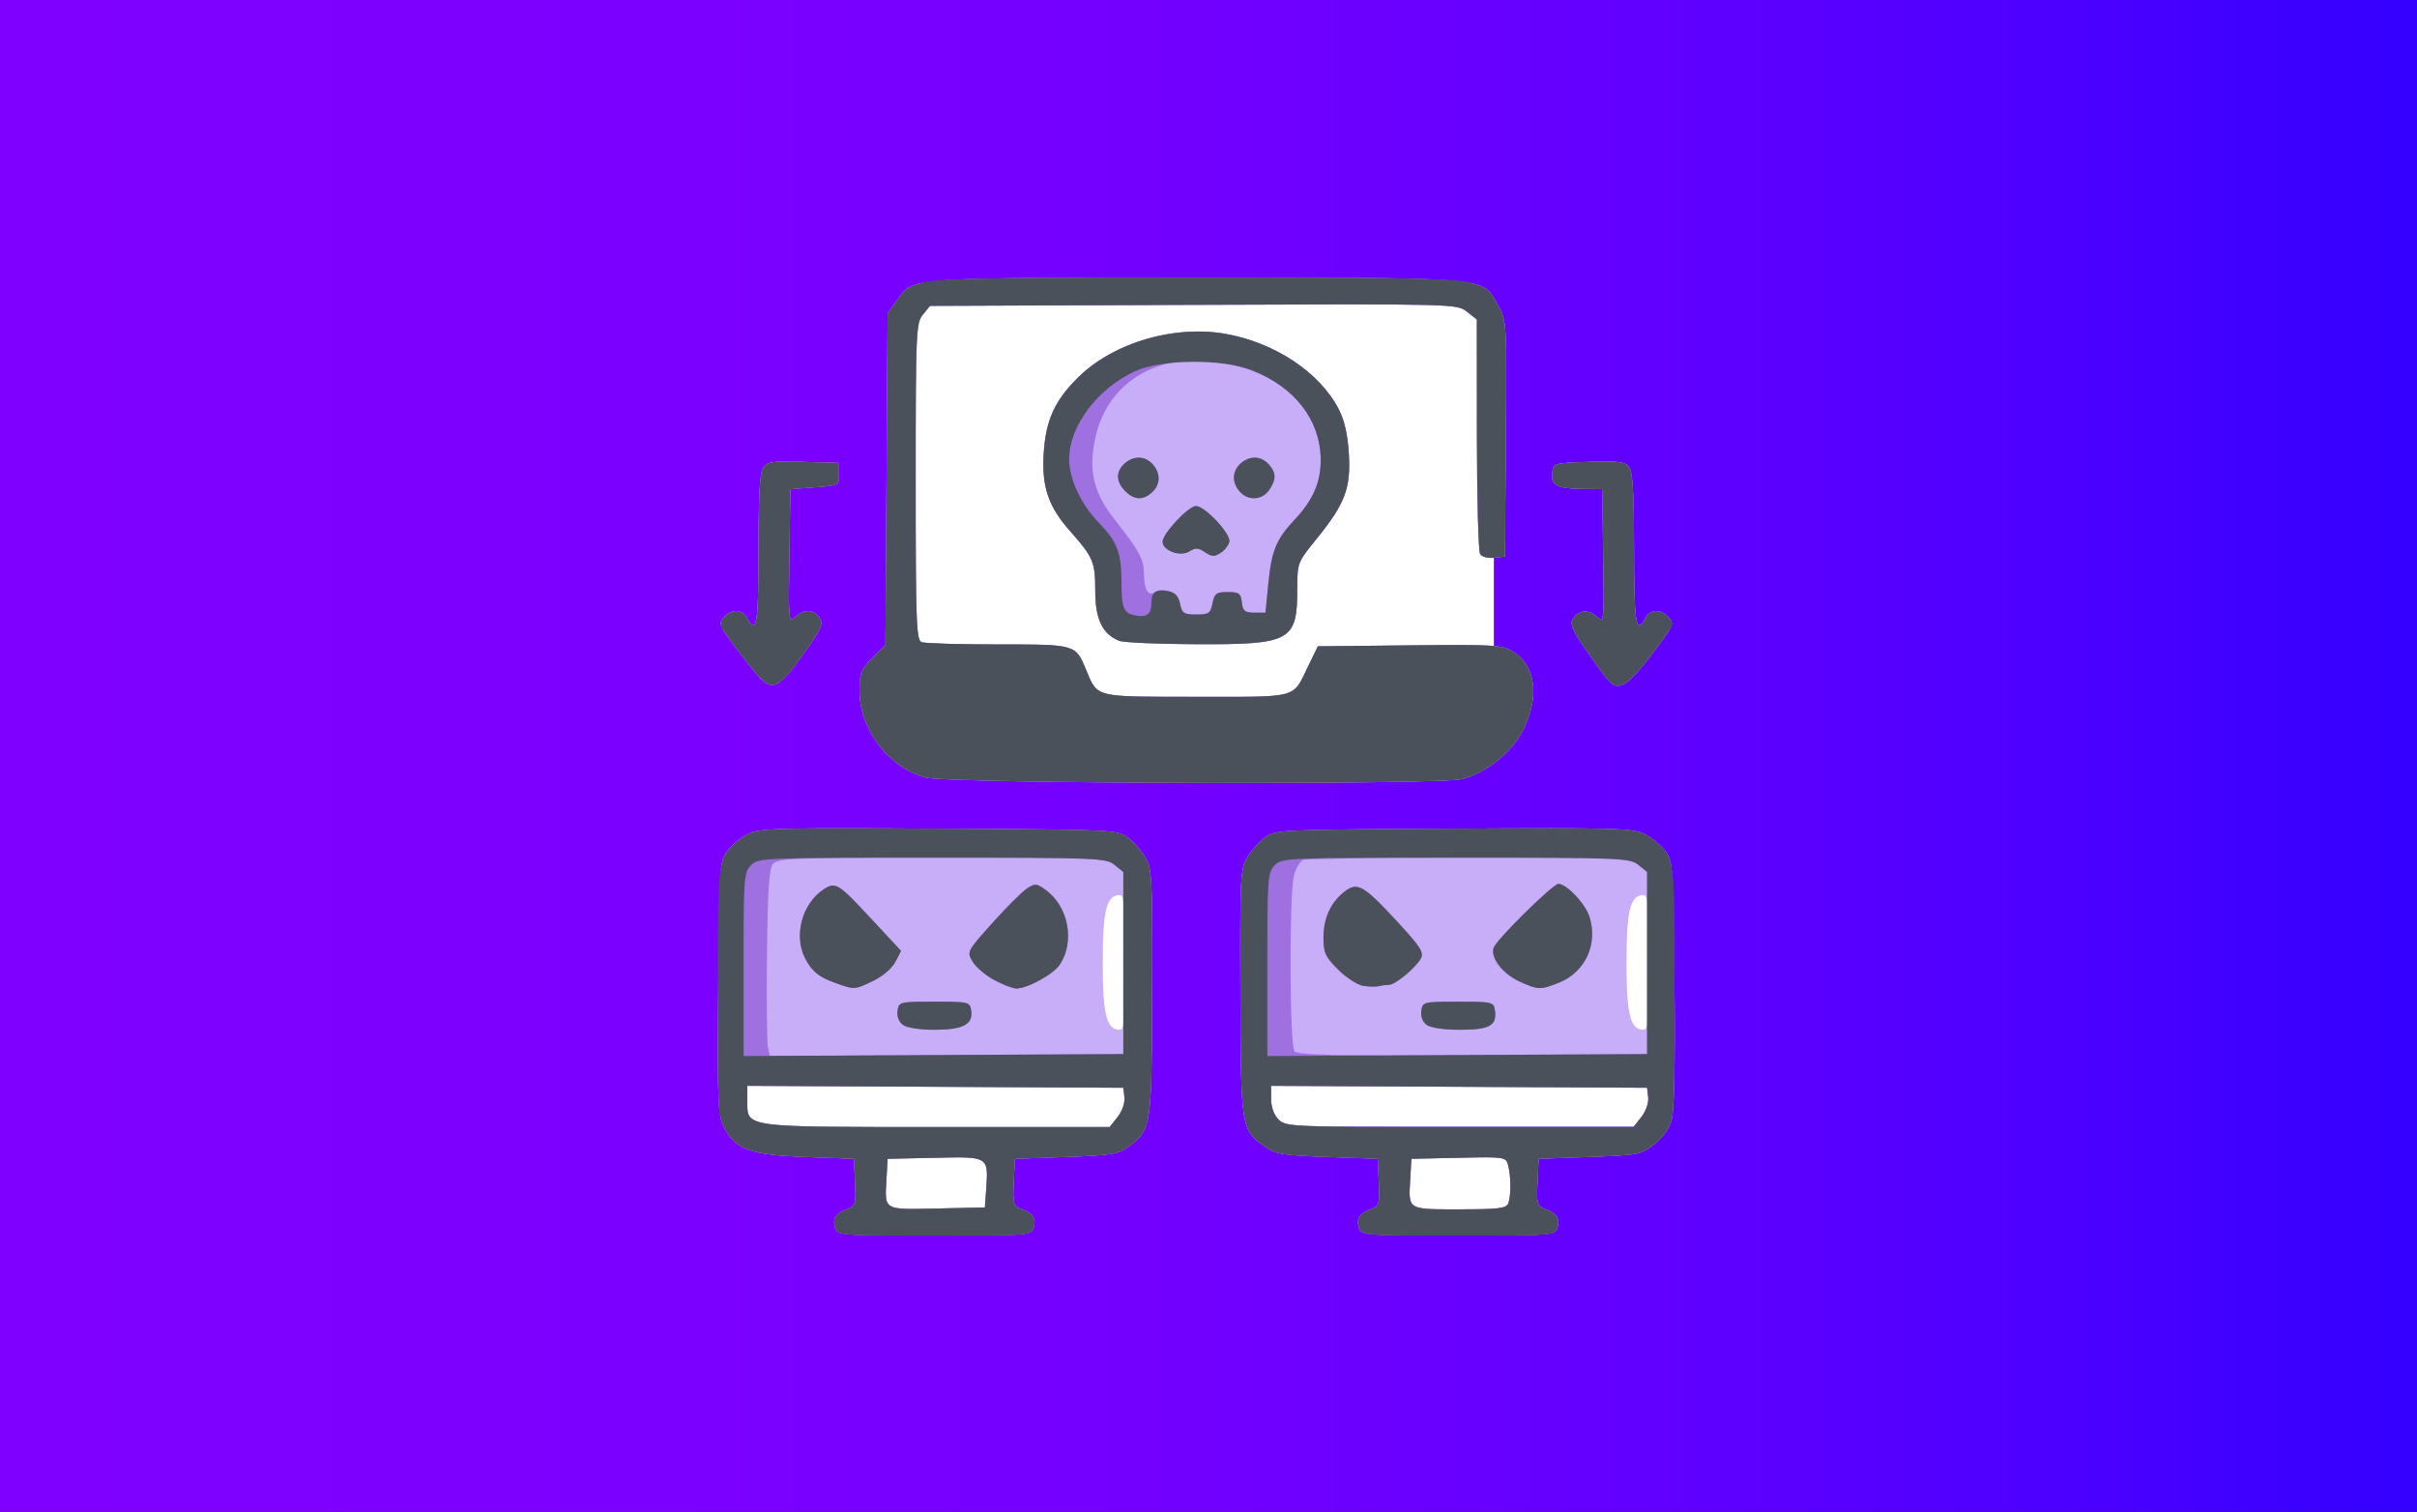
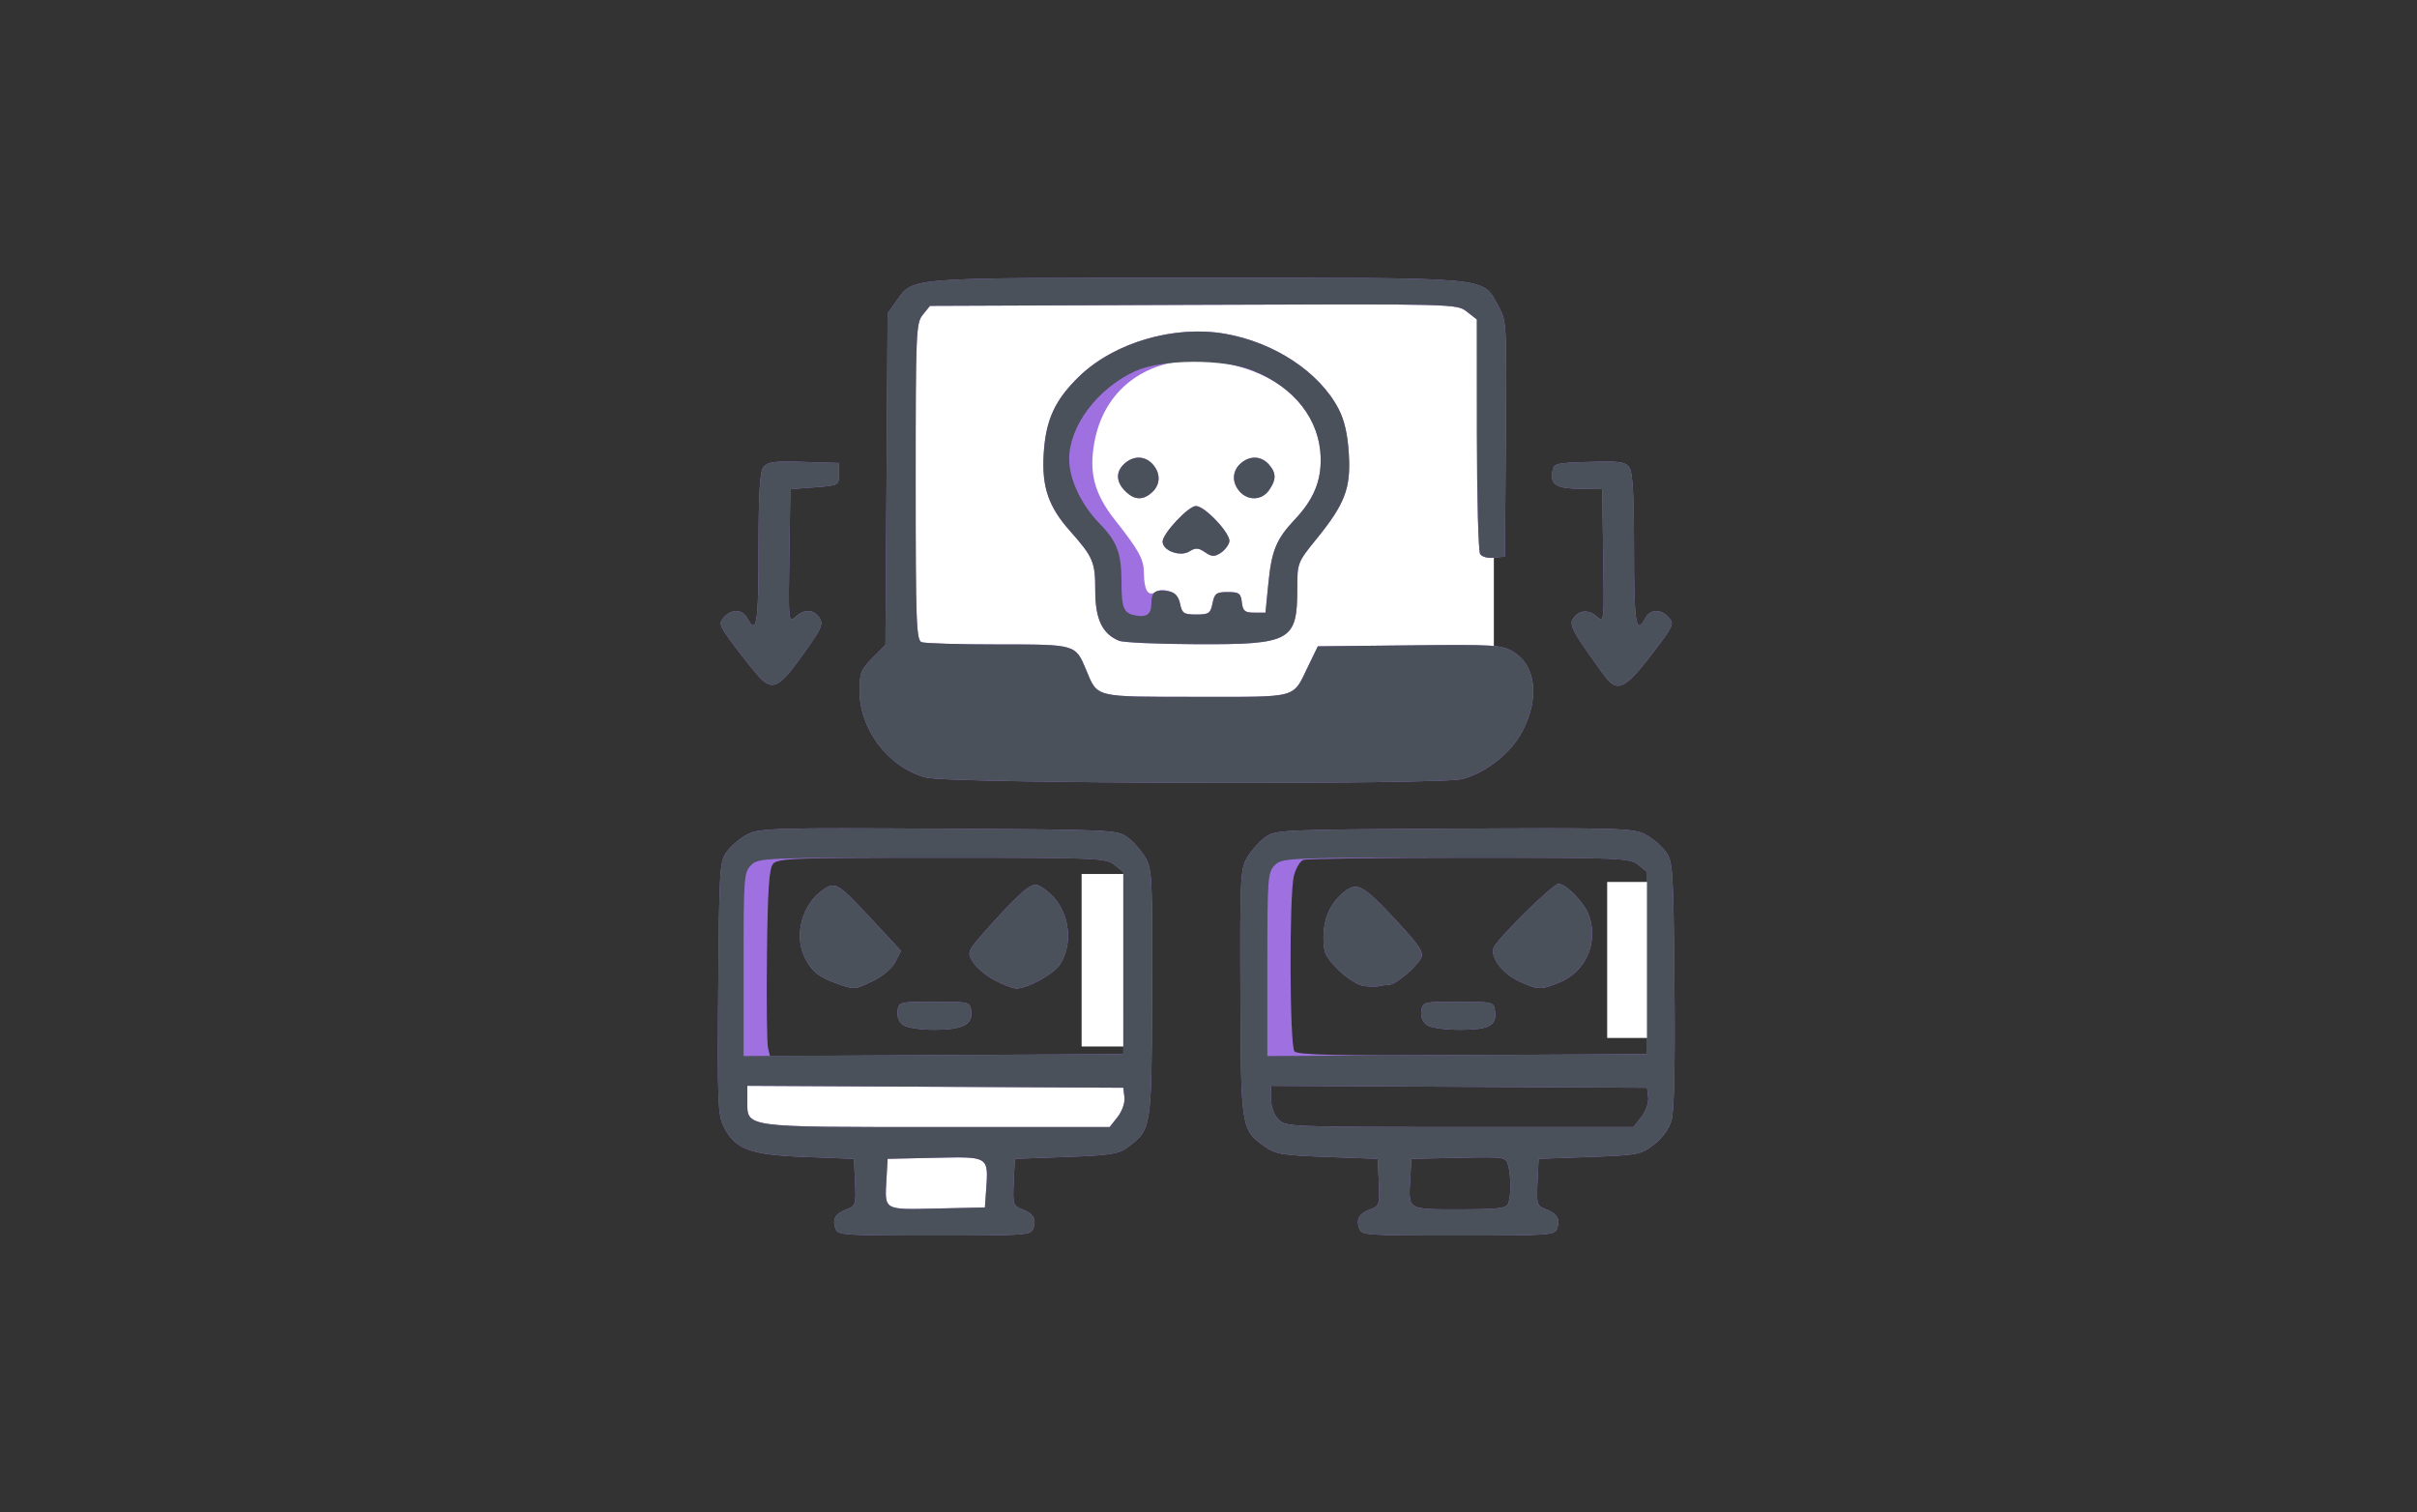
<svg xmlns="http://www.w3.org/2000/svg" xmlns:ns1="http://sodipodi.sourceforge.net/DTD/sodipodi-0.dtd" xmlns:ns2="http://www.inkscape.org/namespaces/inkscape" width="900.012" height="563.177" xml:space="preserve" version="1.1" id="svg13" ns1:docname="anteprima.svg" ns2:version="1.3 (0e150ed, 2023-07-21)">
  <rect width="100%" height="100%" fill="#333333" stroke="none" />
  <ns1:namedview id="namedview13" pagecolor="#ffffff" bordercolor="#000000" borderopacity="0.25" ns2:showpageshadow="2" ns2:pageopacity="0.0" ns2:pagecheckerboard="0" ns2:deskcolor="#d1d1d1" showgrid="false" ns2:zoom="0.82652926" ns2:cx="499.67983" ns2:cy="367.80307" ns2:window-width="1920" ns2:window-height="1016" ns2:window-x="0" ns2:window-y="27" ns2:window-maximized="1" ns2:current-layer="svg13" />
  <defs id="defs6">
    <linearGradient y2="355.914" x2="711.829" y1="355.914" x1="0" id="SVGID_1_" gradientTransform="scale(1.264,0.791)" gradientUnits="userSpaceOnUse">
      <stop stop-color="#7F00FF" offset="0" id="stop1" />
      <stop stop-color="#7C00FF" offset="0.275" id="stop2" />
      <stop stop-color="#7200FF" offset="0.49" id="stop3" />
      <stop stop-color="#6100FF" offset="0.685" id="stop4" />
      <stop stop-color="#4A00FF" offset="0.867" id="stop5" />
      <stop stop-color="#3400FF" offset="1" id="stop6" />
    </linearGradient>
  </defs>
  <g id="g13" transform="scale(1)">
    <title id="title6">Layer 1</title>
-     <rect id="svg_1" fill="url(#SVGID_1_)" height="563" width="900" class="st0" style="fill:url(#SVGID_1_)" x="0" y="0" />
    <g id="g2" transform="matrix(0.806,0,0,0.806,332.984,251.654)">
      <rect style="fill:#ffffff;stroke:#737189;stroke-width:0;stroke-linecap:round;paint-order:stroke fill markers" id="rect1" width="272.173" height="189.213" x="4.85" y="-171.989" />
      <rect style="fill:#ffffff;stroke:#737189;stroke-width:0;stroke-linecap:round;paint-order:stroke fill markers" id="rect1-6" width="177.188" height="29.088" x="-69.819" y="185.217" />
-       <rect style="fill:#ffffff;stroke:#737189;stroke-width:0;stroke-linecap:round;paint-order:stroke fill markers" id="rect1-6-2" width="183.177" height="21.089" x="170.721" y="187.25" />
-       <rect style="fill:#ffffff;stroke:#737189;stroke-width:0;stroke-linecap:round;paint-order:stroke fill markers" id="rect1-6-2-3" width="58.206" height="31.577" x="231.328" y="216.24" />
      <rect style="fill:#ffffff;stroke:#737189;stroke-width:0;stroke-linecap:round;paint-order:stroke fill markers" id="rect1-6-2-3-2" width="58.206" height="31.577" x="-9.206" y="218.183" />
      <rect style="fill:#ffffff;stroke:#737189;stroke-width:0;stroke-linecap:round;paint-order:stroke fill markers" id="rect1-6-2-3-2-7" width="25.627" height="72.076" x="329.373" y="95.249" />
      <rect style="fill:#ffffff;stroke:#737189;stroke-width:0;stroke-linecap:round;paint-order:stroke fill markers" id="rect1-6-2-3-2-7-2" width="25.627" height="79.7" x="86.571" y="91.568" />
-       <path id="path7" style="display:inline;fill:#c8aef8;stroke:none;stroke-width:4.95;stroke-dasharray:none;stroke-opacity:1" d="M 139.915,-183.864 C 4.436,-183.868 8.898,-184.21 1.089,-173.262 l -4.147,5.813 -0.5,76.607 -0.5,76.611 -5.981,5.981 c -5.333,5.333 -5.981,6.982 -5.981,15.231 0,17.895 13.383,35.395 30.615,40.029 10.563,2.841 237.941,3.459 247.968,0.674 11.298,-3.138 22.469,-12.077 27.717,-22.179 7.932,-15.269 6.216,-30.152 -4.215,-36.542 -5.319,-3.259 -8.218,-3.442 -48.008,-3.026 l -42.345,0.443 -4.322,8.886 C 183.846,10.781 187.671,9.715 139.594,9.715 92.013,9.715 94.066,10.214 88.666,-2.708 83.706,-14.579 84.033,-14.484 47.949,-14.484 c -17.916,0 -33.804,-0.472 -35.308,-1.049 -2.433,-0.934 -2.734,-9.084 -2.734,-74.131 0,-69.375 0.169,-73.287 3.305,-77.16 l 3.301,-4.082 121.718,-0.475 c 121.358,-0.475 121.731,-0.469 126.328,3.147 l 4.611,3.629 0.029,53.022 c 0.015,29.163 0.679,54.06 1.481,55.324 0.828,1.306 3.617,2.051 6.456,1.727 l 5,-0.571 0.418,-54.446 c 0.411,-53.692 0.363,-54.54 -3.483,-61.358 -7.685,-13.624 -0.531,-12.955 -139.154,-12.958 z m 3.929,24.88 c -21.293,-0.966 -44.324,6.987 -58.482,20.748 -11.197,10.882 -15.377,20.043 -16.316,35.754 -0.909,15.208 2.199,24.33 12.09,35.493 10.818,12.208 11.734,14.366 11.734,27.596 0,13.232 3.252,20.07 11.041,23.217 2.008,0.811 18.31,1.524 36.225,1.584 43.185,0.145 46.071,-1.472 46.071,-25.787 0,-11.75 0.112,-12.041 8.857,-22.818 13.188,-16.251 15.915,-23.41 14.967,-39.287 -0.536,-8.973 -2.007,-15.495 -4.661,-20.655 -8.758,-17.031 -29.647,-30.9 -52.537,-34.879 -2.94,-0.511 -5.947,-0.829 -8.989,-0.967 z m -194.278,60.02 c -6.748,0.045 -8.669,0.734 -10.063,2.641 -1.596,2.182 -2.191,12.5 -2.191,38.095 0,34.208 -0.894,39.665 -5.185,31.646 -2.282,-4.265 -7.198,-4.458 -10.845,-0.428 -2.533,2.799 -2.157,3.809 4.989,13.361 4.251,5.683 9.388,12.095 11.416,14.253 5.884,6.264 9.039,4.86 18.592,-8.276 10.623,-14.605 11.439,-16.461 8.672,-19.795 -2.802,-3.376 -6.732,-3.258 -10.692,0.325 -3.107,2.812 -3.186,1.983 -2.726,-28.085 l 0.471,-30.986 11.238,-0.864 c 11.139,-0.857 11.234,-0.908 11.234,-6.049 v -5.185 l -16.394,-0.503 c -3.48,-0.107 -6.265,-0.165 -8.515,-0.15 z m 379.945,0 c -2.249,-0.015 -5.034,0.043 -8.515,0.15 -15.752,0.483 -16.416,0.66 -16.972,4.589 -0.853,6.031 1.921,7.703 13.05,7.865 l 9.999,0.146 0.471,30.986 c 0.468,30.621 0.436,30.948 -2.894,27.935 -3.912,-3.54 -8.528,-3.12 -11.13,1.013 -1.447,2.299 -0.268,5.144 5.717,13.825 4.146,6.013 8.696,12.293 10.113,13.957 5.395,6.33 9.243,3.848 23.456,-15.152 7.146,-9.552 7.522,-10.562 4.989,-13.361 -3.647,-4.03 -8.563,-3.836 -10.845,0.428 -4.291,8.018 -5.189,2.562 -5.189,-31.646 0,-25.594 -0.592,-35.912 -2.188,-38.095 -1.394,-1.907 -3.316,-2.596 -10.063,-2.641 z M -24.458,70.452 c -34.234,0.013 -39.198,0.654 -43.291,2.759 -3.26,1.677 -7.538,5.243 -9.507,7.926 -3.429,4.672 -3.598,7.319 -4.043,63.086 -0.422,52.829 -0.184,58.766 2.591,64.203 5.317,10.418 12.051,12.902 37.627,13.885 l 22.468,0.864 0.514,10.816 c 0.481,10.105 0.24,10.917 -3.718,12.422 -5.35,2.034 -6.815,4.395 -5.431,8.754 1.054,3.319 2.678,3.44 45.799,3.44 43.121,0 44.742,-0.121 45.796,-3.44 1.383,-4.358 -0.082,-6.72 -5.431,-8.754 -3.958,-1.505 -4.2,-2.318 -3.718,-12.422 l 0.514,-10.816 23.646,-0.864 c 20.529,-0.75 24.289,-1.342 28.52,-4.5 10.987,-8.2 11.036,-8.524 11.259,-71.204 0.189,-53.158 -0.022,-57.386 -3.094,-62.632 -1.812,-3.094 -5.489,-7.26 -8.172,-9.261 -4.778,-3.563 -6.571,-3.647 -87.284,-4.093 C 1.617,70.515 -13.047,70.448 -24.458,70.452 Z m 327.994,0 c -11.411,-0.003 -26.075,0.063 -45.043,0.168 -80.713,0.446 -82.506,0.53 -87.284,4.093 -2.683,2.001 -6.369,6.179 -8.19,9.289 -3.093,5.282 -3.297,9.392 -3.101,62.411 0.231,62.597 0.339,63.306 11.138,71.008 5.051,3.603 8.091,4.115 28.977,4.889 l 23.335,0.864 0.514,10.816 c 0.481,10.105 0.24,10.917 -3.718,12.422 -5.35,2.034 -6.815,4.395 -5.431,8.754 1.054,3.319 2.675,3.44 45.796,3.44 43.121,0 44.746,-0.121 45.799,-3.44 1.383,-4.358 -0.082,-6.72 -5.431,-8.754 -3.958,-1.505 -4.203,-2.318 -3.722,-12.422 l 0.517,-10.816 23.467,-0.864 c 22.355,-0.823 23.77,-1.093 29.762,-5.663 3.908,-2.981 7.005,-7.235 8.179,-11.234 1.249,-4.255 1.708,-25.573 1.353,-62.918 -0.513,-53.956 -0.699,-56.7 -4.118,-61.358 -1.969,-2.682 -6.247,-6.249 -9.507,-7.926 -4.092,-2.105 -9.056,-2.746 -43.291,-2.759 z M 104.204,101.32 c 2.081,0 2.494,5.152 2.494,31.111 0,25.959 -0.413,31.115 -2.494,31.115 -6.128,0 -7.876,-6.907 -7.876,-31.115 0,-24.207 1.748,-31.111 7.876,-31.111 z m 241.98,0 c 2.081,0 2.494,5.152 2.494,31.111 0,25.959 -0.413,31.115 -2.494,31.115 -6.128,0 -7.876,-6.907 -7.876,-31.115 0,-24.207 1.748,-31.111 7.876,-31.111 z m -414.057,88.119 86.856,0.446 86.853,0.45 0.514,4.414 c 0.296,2.539 -1.044,6.396 -3.151,9.075 l -3.665,4.657 H 19.671 c -90.194,0 -87.545,0.371 -87.545,-12.212 z m 241.98,0 86.853,0.446 86.856,0.45 0.514,4.414 c 0.296,2.539 -1.044,6.396 -3.151,9.075 l -3.665,4.657 h -80.247 c -77.942,0 -80.344,-0.097 -83.702,-3.454 -2.143,-2.143 -3.458,-5.764 -3.458,-9.525 z m 99.114,33.049 c 9.206,-0.001 9.625,0.759 10.402,3.661 1.364,5.092 1.392,14.138 0.053,17.625 -0.879,2.29 -4.534,2.734 -22.521,2.734 -24.308,0 -23.586,0.443 -22.761,-14.035 l 0.528,-9.3 21.822,-0.482 c 5.36,-0.118 9.407,-0.203 12.476,-0.203 z m -239.899,0.1 c 10.395,0.455 9.97,3.337 9.107,15.416 l -0.546,7.64 -22.072,0.482 c -25.057,0.549 -24.233,1.029 -23.396,-13.653 l 0.528,-9.3 21.993,-0.482 c 6.254,-0.137 10.92,-0.255 14.385,-0.103 z" />
      <path id="path5" style="display:inline;fill:#9f71e0;stroke:none;stroke-width:5.299;stroke-dasharray:none;stroke-opacity:1" d="M 139.915,-183.864 C 4.435,-183.868 8.898,-184.21 1.089,-173.262 l -4.147,5.813 -0.5,76.607 -0.5,76.611 -5.981,5.981 c -5.333,5.333 -5.981,6.982 -5.981,15.231 0,17.895 13.383,35.395 30.615,40.029 10.563,2.841 237.941,3.459 247.968,0.674 11.298,-3.138 22.469,-12.077 27.717,-22.179 7.932,-15.269 6.216,-30.152 -4.215,-36.542 -5.319,-3.259 -8.218,-3.442 -48.008,-3.026 l -42.345,0.443 -4.322,8.886 c -7.546,15.516 -3.721,14.449 -51.798,14.449 -47.581,0 -45.528,0.5 -50.927,-12.422 C 83.706,-14.579 84.033,-14.484 47.949,-14.484 c -17.916,0 -33.804,-0.472 -35.308,-1.049 -2.433,-0.934 -2.734,-9.084 -2.734,-74.131 0,-69.375 0.169,-73.287 3.305,-77.16 l 3.301,-4.082 121.718,-0.475 c 121.358,-0.475 121.731,-0.469 126.328,3.147 l 4.611,3.629 0.029,53.022 c 0.015,29.163 0.679,54.06 1.481,55.324 0.828,1.306 3.617,2.051 6.456,1.727 l 5,-0.571 0.418,-54.446 c 0.411,-53.693 0.363,-54.54 -3.483,-61.358 -7.685,-13.624 -0.531,-12.955 -139.154,-12.958 z m 3.929,24.88 c -21.293,-0.966 -44.324,6.987 -58.482,20.748 -11.197,10.882 -15.377,20.043 -16.316,35.754 -0.909,15.208 2.199,24.33 12.09,35.493 10.818,12.208 11.734,14.366 11.734,27.596 0,13.232 3.252,20.07 11.041,23.217 2.008,0.811 18.31,1.524 36.225,1.584 43.185,0.145 46.071,-1.472 46.071,-25.787 0,-11.75 0.112,-12.041 8.857,-22.818 13.188,-16.251 15.915,-23.41 14.967,-39.287 -0.536,-8.973 -2.007,-15.495 -4.661,-20.655 -8.758,-17.031 -29.647,-30.9 -52.537,-34.879 -2.94,-0.511 -5.947,-0.829 -8.989,-0.967 z m -3.843,13.204 c 8.06,0.056 16.712,1.674 25.619,5.007 19.154,7.166 31.041,22.4 31.407,40.254 0.219,10.678 -3.371,19.197 -11.894,28.235 -8.602,9.12 -10.771,14.34 -12.276,29.537 l -1.342,13.571 h -5.185 c -4.372,0 -5.274,-0.746 -5.735,-4.753 -0.479,-4.164 -1.287,-4.75 -6.523,-4.75 -5.259,0 -6.103,0.623 -7.016,5.185 -0.931,4.655 -1.7,5.185 -7.519,5.185 -5.756,0 -6.59,-0.557 -7.473,-4.967 -1.043,-5.216 -7.332,-8.004 -11.812,-5.235 -3.011,1.861 -4.849,-1.45 -4.893,-8.811 -0.038,-6.537 -2.149,-10.43 -13.314,-24.581 -9.648,-12.228 -12.189,-21.9 -9.525,-36.228 4.448,-23.916 23.3,-37.816 47.48,-37.649 z m -26.882,45.004 c -2.285,-0.053 -4.643,0.857 -6.716,2.734 -4.118,3.727 -4.01,8.388 0.296,12.694 4.206,4.206 8.193,4.397 12.394,0.596 3.931,-3.557 4.052,-8.843 0.3,-12.99 -1.779,-1.965 -3.989,-2.98 -6.274,-3.033 z m 53.583,0 c -2.285,-0.053 -4.643,0.857 -6.716,2.734 -3.931,3.557 -4.056,8.843 -0.303,12.99 3.889,4.297 10.201,3.981 13.464,-0.678 3.445,-4.918 3.399,-8.067 -0.171,-12.012 -1.779,-1.965 -3.989,-2.98 -6.274,-3.033 z m -217.135,1.813 c -6.748,0.045 -8.669,0.734 -10.063,2.641 -1.596,2.182 -2.191,12.5 -2.191,38.095 0,34.208 -0.894,39.665 -5.185,31.646 -2.282,-4.265 -7.198,-4.458 -10.845,-0.428 -2.533,2.799 -2.157,3.809 4.989,13.361 4.251,5.683 9.388,12.095 11.416,14.253 5.884,6.264 9.038,4.86 18.592,-8.276 10.623,-14.605 11.439,-16.461 8.672,-19.795 -2.802,-3.376 -6.732,-3.258 -10.692,0.325 -3.107,2.812 -3.186,1.983 -2.726,-28.085 l 0.471,-30.986 11.238,-0.864 c 11.139,-0.857 11.234,-0.908 11.234,-6.049 v -5.185 l -16.394,-0.503 c -3.48,-0.107 -6.265,-0.165 -8.515,-0.15 z m 379.945,0 c -2.249,-0.015 -5.034,0.043 -8.515,0.15 -15.752,0.483 -16.416,0.66 -16.972,4.589 -0.853,6.031 1.921,7.703 13.05,7.865 l 9.999,0.146 0.471,30.986 c 0.468,30.621 0.436,30.948 -2.894,27.935 -3.912,-3.54 -8.528,-3.12 -11.13,1.013 -1.447,2.299 -0.268,5.144 5.717,13.825 4.146,6.013 8.696,12.293 10.113,13.957 5.395,6.33 9.243,3.848 23.456,-15.152 7.146,-9.552 7.522,-10.562 4.989,-13.361 -3.647,-4.03 -8.563,-3.836 -10.845,0.428 -4.291,8.018 -5.189,2.562 -5.189,-31.646 0,-25.594 -0.592,-35.912 -2.188,-38.095 -1.394,-1.907 -3.316,-2.596 -10.063,-2.641 z m -190.121,20.53 c -3.483,0 -15.409,12.741 -15.409,16.462 0,4.177 8.153,7.143 12.379,4.504 2.85,-1.78 4.16,-1.709 7.219,0.382 3.088,2.111 4.337,2.165 7.194,0.332 1.901,-1.22 3.723,-3.573 4.05,-5.228 0.72,-3.639 -11.299,-16.451 -15.434,-16.451 z M -24.458,70.452 c -34.234,0.013 -39.198,0.654 -43.291,2.759 -3.26,1.677 -7.538,5.243 -9.507,7.926 -3.429,4.672 -3.598,7.319 -4.043,63.086 -0.422,52.829 -0.184,58.766 2.591,64.203 5.317,10.418 12.051,12.902 37.627,13.885 l 22.468,0.864 0.514,10.816 c 0.481,10.105 0.24,10.917 -3.718,12.422 -5.35,2.034 -6.815,4.395 -5.431,8.754 1.054,3.319 2.678,3.44 45.799,3.44 43.121,0 44.742,-0.121 45.796,-3.44 1.383,-4.358 -0.082,-6.72 -5.431,-8.754 -3.958,-1.505 -4.2,-2.318 -3.718,-12.422 l 0.514,-10.816 23.646,-0.864 c 20.529,-0.75 24.289,-1.342 28.52,-4.5 10.987,-8.2 11.036,-8.524 11.259,-71.204 0.189,-53.158 -0.022,-57.386 -3.094,-62.632 -1.812,-3.094 -5.489,-7.26 -8.172,-9.261 -4.778,-3.563 -6.571,-3.647 -87.284,-4.093 C 1.617,70.515 -13.047,70.448 -24.458,70.452 Z m 327.994,0 c -11.411,-0.003 -26.075,0.063 -45.043,0.168 -80.713,0.446 -82.506,0.53 -87.284,4.093 -2.683,2.001 -6.369,6.179 -8.19,9.289 -3.093,5.282 -3.297,9.392 -3.101,62.411 0.231,62.598 0.339,63.306 11.138,71.008 5.051,3.603 8.091,4.115 28.977,4.889 l 23.335,0.864 0.514,10.816 c 0.481,10.105 0.24,10.917 -3.718,12.422 -5.35,2.034 -6.815,4.395 -5.431,8.754 1.054,3.319 2.675,3.44 45.796,3.44 43.121,0 44.746,-0.121 45.799,-3.44 1.383,-4.358 -0.082,-6.72 -5.431,-8.754 -3.958,-1.505 -4.203,-2.318 -3.722,-12.422 l 0.517,-10.816 23.467,-0.864 c 22.355,-0.823 23.77,-1.093 29.762,-5.663 3.908,-2.981 7.005,-7.235 8.179,-11.234 1.249,-4.255 1.708,-25.573 1.353,-62.918 -0.513,-53.956 -0.699,-56.7 -4.118,-61.358 -1.969,-2.682 -6.247,-6.249 -9.507,-7.926 -4.092,-2.105 -9.056,-2.746 -43.291,-2.759 z M 22.026,84.038 c 71.891,0 75.848,0.163 79.726,3.301 l 4.082,3.305 v 42.067 42.07 l -81.632,0.45 -81.632,0.446 -0.906,-3.904 c -0.5,-2.148 -0.713,-21.481 -0.471,-42.962 0.338,-30.053 0.987,-39.719 2.812,-41.917 2.14,-2.577 9.782,-2.855 78.02,-2.855 z m 243.635,0 c 70.258,0 74.196,0.165 78.07,3.301 l 4.082,3.305 v 42.067 42.07 l -80.579,0.45 c -63.147,0.352 -80.96,-0.024 -82.345,-1.731 -2.244,-2.764 -2.456,-72.36 -0.246,-81.075 0.879,-3.467 2.821,-6.771 4.314,-7.344 1.493,-0.573 36.009,-1.042 76.703,-1.042 z m 41.203,12.098 c -2.58,0 -28.8,25.871 -29.976,29.577 -1.479,4.661 4.214,11.994 12.087,15.57 8.601,3.907 9.534,3.931 18.207,0.46 12.156,-4.864 18.11,-17.98 13.921,-30.672 -1.964,-5.951 -10.529,-14.935 -14.239,-14.935 z M 65.496,96.549 c -1.182,-0.095 -2.304,0.517 -4.211,1.766 -2.272,1.489 -9.464,8.663 -15.98,15.945 -11.795,13.179 -11.835,13.258 -9.054,17.864 1.537,2.545 6.083,6.379 10.103,8.518 4.02,2.139 8.546,3.871 10.06,3.85 5.299,-0.073 17.2,-6.627 20.116,-11.077 6.999,-10.682 3.982,-26.742 -6.463,-34.398 -2.149,-1.575 -3.389,-2.375 -4.571,-2.469 z m -94.482,0.407 c -1.131,0.18 -2.241,0.817 -3.629,1.727 -9.941,6.514 -13.957,21.401 -8.579,31.8 3.193,6.175 6.348,8.722 14.356,11.58 8.544,3.049 8.529,3.046 17.233,-1.167 4.307,-2.085 8.627,-5.799 10.135,-8.715 L 3.156,127.104 -10.02,112.915 C -21.997,100.018 -25.594,96.416 -28.987,96.956 Z M 212.122,97.57 c -1.357,0.246 -2.661,1.034 -4.165,2.216 -6.414,5.045 -9.653,12.201 -9.653,21.326 0,6.845 0.88,8.741 6.787,14.649 3.733,3.733 8.981,7.114 11.666,7.512 2.684,0.398 5.918,0.456 7.184,0.128 1.266,-0.328 3.346,-0.6 4.621,-0.6 2.9,0 12.446,-7.924 14.763,-12.255 1.451,-2.711 -0.285,-5.429 -10.652,-16.665 C 220.753,100.962 216.194,96.832 212.122,97.57 Z M 18.551,150.581 c -16.099,0 -16.434,0.084 -17.019,4.225 -0.367,2.597 0.593,5.093 2.491,6.481 1.804,1.319 7.844,2.259 14.528,2.259 13.136,0 17.903,-2.449 17.015,-8.739 -0.585,-4.142 -0.916,-4.225 -17.015,-4.225 z m 241.976,0 c -16.099,0 -16.43,0.084 -17.015,4.225 -0.367,2.597 0.593,5.093 2.491,6.481 1.862,1.362 8.016,2.259 15.509,2.259 13.529,0 16.998,-1.95 16.002,-8.982 -0.544,-3.841 -1.158,-3.983 -16.987,-3.983 z m -328.4,38.858 86.856,0.446 86.853,0.45 0.514,4.414 c 0.296,2.539 -1.044,6.396 -3.151,9.075 l -3.665,4.657 H 19.671 c -90.194,0 -87.545,0.371 -87.545,-12.212 z m 241.98,0 86.853,0.446 86.856,0.45 0.514,4.414 c 0.296,2.539 -1.044,6.396 -3.151,9.075 l -3.665,4.657 h -80.247 c -77.942,0 -80.344,-0.097 -83.702,-3.454 -2.143,-2.143 -3.458,-5.764 -3.458,-9.525 z m 99.114,33.049 c 9.206,-0.001 9.625,0.759 10.402,3.661 1.364,5.092 1.392,14.138 0.053,17.625 -0.879,2.29 -4.534,2.734 -22.521,2.734 -24.308,0 -23.586,0.443 -22.761,-14.035 l 0.528,-9.3 21.822,-0.482 c 5.36,-0.118 9.407,-0.203 12.476,-0.203 z m -239.899,0.1 c 10.395,0.455 9.97,3.337 9.107,15.416 l -0.546,7.64 -22.072,0.482 c -25.057,0.549 -24.233,1.029 -23.396,-13.653 l 0.528,-9.3 21.993,-0.482 c 6.254,-0.137 10.92,-0.255 14.385,-0.103 z" />
      <path style="display:inline;fill:#4b515a;fill-opacity:1;stroke:none;stroke-width:0;stroke-dasharray:none;stroke-opacity:1" d="m -27.249,255.166 c -1.383,-4.358 0.081,-6.719 5.431,-8.753 3.958,-1.505 4.202,-2.32 3.721,-12.424 l -0.515,-10.814 -22.47,-0.864 c -25.577,-0.984 -32.309,-3.468 -37.626,-13.886 -2.775,-5.437 -3.014,-11.372 -2.593,-64.201 0.445,-55.767 0.615,-58.415 4.045,-63.087 1.969,-2.682 6.247,-6.249 9.506,-7.925 5.457,-2.807 12.461,-3.012 88.334,-2.593 80.713,0.446 82.507,0.531 87.285,4.093 2.683,2.001 6.361,6.169 8.173,9.264 3.072,5.246 3.281,9.473 3.092,62.632 -0.223,62.68 -0.273,63.002 -11.26,71.202 -4.231,3.158 -7.99,3.751 -28.519,4.502 l -23.646,0.864 -0.515,10.814 c -0.481,10.105 -0.237,10.92 3.721,12.424 5.35,2.034 6.814,4.395 5.431,8.753 -1.054,3.319 -2.677,3.441 -45.798,3.441 -43.121,0 -44.745,-0.122 -45.798,-3.441 z M 42.428,238.005 C 43.579,221.9 43.95,222.142 18.935,222.692 l -21.992,0.483 -0.53,9.3 c -0.837,14.683 -1.66,14.203 23.398,13.653 l 22.072,-0.484 z m 60.77,-34.181 c 2.107,-2.679 3.446,-6.535 3.15,-9.074 l -0.514,-4.416 -86.853,-0.448 -86.853,-0.448 v 6.832 c 0,12.583 -2.65,12.213 87.544,12.213 h 79.862 z m 2.636,-71.114 V 90.642 l -4.08,-3.302 c -3.886,-3.145 -7.908,-3.302 -84.261,-3.302 -77.876,0 -80.28,0.099 -83.637,3.457 -3.269,3.269 -3.457,5.761 -3.457,45.819 v 42.362 l 87.717,-0.448 87.717,-0.448 z M 4.024,161.287 c -1.898,-1.388 -2.857,-3.885 -2.491,-6.482 0.585,-4.142 0.917,-4.224 17.016,-4.224 16.099,0 16.432,0.082 17.016,4.224 0.888,6.29 -3.88,8.739 -17.016,8.739 -6.684,0 -12.721,-0.938 -14.525,-2.257 z M -26.839,142.061 c -8.009,-2.858 -11.164,-5.402 -14.357,-11.577 -5.378,-10.399 -1.361,-25.286 8.581,-31.799 5.554,-3.639 6.626,-2.965 22.596,14.231 l 13.176,14.187 -2.628,5.081 c -1.508,2.915 -5.827,6.63 -10.134,8.715 -8.703,4.213 -8.69,4.212 -17.234,1.163 z m 73.191,-1.418 c -4.02,-2.139 -8.566,-5.971 -10.102,-8.517 -2.782,-4.607 -2.741,-4.687 9.054,-17.866 6.517,-7.281 13.707,-14.456 15.979,-15.945 3.815,-2.5 4.486,-2.446 8.785,0.705 10.445,7.655 13.462,23.715 6.463,34.397 -2.916,4.45 -14.818,11.004 -20.117,11.077 -1.514,0.021 -6.042,-1.712 -10.061,-3.851 z m 168.377,114.523 c -1.383,-4.358 0.081,-6.719 5.431,-8.753 3.958,-1.505 4.202,-2.32 3.721,-12.424 l -0.515,-10.814 -23.334,-0.864 c -20.886,-0.774 -23.926,-1.286 -28.977,-4.889 -10.798,-7.702 -10.909,-8.409 -11.14,-71.007 -0.195,-53.019 0.009,-57.129 3.102,-62.411 1.821,-3.11 5.506,-7.291 8.189,-9.292 4.778,-3.563 6.572,-3.647 87.285,-4.093 75.872,-0.42 82.877,-0.214 88.334,2.593 3.26,1.677 7.537,5.243 9.506,7.925 3.42,4.659 3.604,7.403 4.117,61.359 0.355,37.345 -0.103,58.663 -1.352,62.918 -1.174,3.999 -4.272,8.253 -8.18,11.235 -5.992,4.571 -7.405,4.84 -29.76,5.663 l -23.469,0.864 -0.515,10.814 c -0.481,10.105 -0.237,10.92 3.721,12.424 5.35,2.034 6.814,4.395 5.431,8.753 -1.054,3.319 -2.677,3.441 -45.798,3.441 -43.121,0 -44.745,-0.122 -45.798,-3.441 z m 68.947,-11.392 c 1.338,-3.488 1.311,-12.533 -0.053,-17.625 -1.037,-3.87 -1.44,-3.93 -22.878,-3.457 l -21.823,0.482 -0.53,9.3 c -0.826,14.478 -1.547,14.033 22.761,14.033 17.988,0 21.645,-0.444 22.524,-2.734 z m 61.501,-39.95 c 2.107,-2.679 3.446,-6.535 3.15,-9.074 l -0.514,-4.416 -86.853,-0.448 -86.853,-0.448 v 6.065 c 0,3.761 1.313,7.379 3.457,9.522 3.358,3.358 5.761,3.457 83.703,3.457 h 80.246 z M 347.813,132.71 V 90.642 l -4.08,-3.302 c -3.886,-3.145 -7.908,-3.302 -84.261,-3.302 -77.876,0 -80.28,0.099 -83.637,3.457 -3.269,3.269 -3.457,5.761 -3.457,45.819 v 42.362 l 87.717,-0.448 87.717,-0.448 z m -101.811,28.577 c -1.898,-1.388 -2.857,-3.885 -2.491,-6.482 0.585,-4.142 0.917,-4.224 17.016,-4.224 15.829,0 16.44,0.143 16.985,3.984 0.997,7.032 -2.473,8.979 -16.002,8.979 -7.493,0 -13.646,-0.896 -15.508,-2.257 z m -29.244,-18.014 c -2.684,-0.398 -7.934,-3.777 -11.667,-7.51 -5.908,-5.908 -6.787,-7.805 -6.787,-14.65 0,-9.125 3.24,-16.281 9.654,-21.327 6.013,-4.73 8.82,-3.129 24.715,14.097 10.367,11.236 12.105,13.954 10.654,16.666 -2.317,4.33 -11.866,12.255 -14.766,12.255 -1.275,0 -3.355,0.268 -4.621,0.596 -1.266,0.328 -4.498,0.271 -7.182,-0.127 z m 72.216,-1.99 c -7.873,-3.576 -13.566,-10.911 -12.087,-15.572 1.176,-3.705 27.397,-29.574 29.977,-29.574 3.709,0 12.275,8.985 14.239,14.935 4.189,12.692 -1.764,25.807 -13.92,30.671 -8.673,3.47 -9.607,3.447 -18.208,-0.46 z M 14.597,47.01 C -2.635,42.376 -16.02,24.878 -16.02,6.982 c 0,-8.248 0.648,-9.9 5.981,-15.233 l 5.981,-5.981 0.5,-76.609 0.5,-76.609 4.146,-5.813 c 7.809,-10.948 3.346,-10.607 138.826,-10.604 138.623,0.003 131.467,-0.663 139.153,12.96 3.846,6.818 3.894,7.666 3.483,61.359 l -0.417,54.445 -4.998,0.571 c -2.839,0.324 -5.627,-0.423 -6.455,-1.728 -0.802,-1.264 -1.469,-26.16 -1.484,-55.322 l -0.026,-53.024 -4.611,-3.627 c -4.597,-3.616 -4.97,-3.626 -126.328,-3.15 l -121.717,0.477 -3.304,4.08 c -3.136,3.873 -3.304,7.787 -3.304,77.162 0,65.046 0.301,73.197 2.734,74.131 1.504,0.577 17.393,1.049 35.309,1.049 36.084,0 35.755,-0.095 40.715,11.776 5.399,12.922 3.349,12.422 50.93,12.422 48.077,0 44.25,1.067 51.796,-14.449 l 4.321,-8.885 42.346,-0.443 c 39.791,-0.416 42.688,-0.233 48.007,3.026 10.431,6.391 12.147,21.272 4.214,36.541 C 285.032,35.607 273.861,44.546 262.563,47.684 252.537,50.469 25.16,49.851 14.597,47.01 Z M -62.314,0.606 c -2.028,-2.158 -7.165,-8.574 -11.416,-14.256 -7.146,-9.552 -7.522,-10.561 -4.989,-13.36 3.647,-4.03 8.564,-3.836 10.847,0.429 4.291,8.018 5.185,2.563 5.185,-31.645 0,-25.595 0.593,-35.913 2.189,-38.096 1.859,-2.542 4.659,-2.917 18.581,-2.491 l 16.392,0.502 v 5.185 c 0,5.141 -0.096,5.193 -11.235,6.049 l -11.235,0.864 -0.473,30.985 c -0.459,30.068 -0.378,30.899 2.729,28.087 3.959,-3.583 7.887,-3.703 10.689,-0.327 2.767,3.334 1.954,5.192 -8.669,19.797 -9.554,13.135 -12.71,14.54 -18.594,8.277 z M 329.351,1.505 c -1.418,-1.664 -5.97,-7.944 -10.116,-13.957 -5.985,-8.68 -7.162,-11.529 -5.715,-13.827 2.603,-4.133 7.217,-4.553 11.129,-1.013 3.33,3.013 3.364,2.686 2.896,-27.935 l -0.473,-30.985 -9.998,-0.146 c -11.129,-0.162 -13.903,-1.834 -13.05,-7.865 0.556,-3.929 1.218,-4.108 16.97,-4.591 13.922,-0.427 16.722,-0.051 18.581,2.491 1.596,2.182 2.189,12.501 2.189,38.096 0,34.208 0.894,39.664 5.185,31.645 2.282,-4.265 7.199,-4.459 10.847,-0.429 2.533,2.799 2.157,3.808 -4.989,13.36 C 338.593,5.349 334.746,7.835 329.351,1.505 Z M 103.912,-16.177 c -7.79,-3.147 -11.041,-9.985 -11.041,-23.217 0,-13.23 -0.917,-15.386 -11.735,-27.595 -9.892,-11.163 -13,-20.287 -12.091,-35.494 0.939,-15.711 5.119,-24.872 16.316,-35.753 16.181,-15.726 43.952,-23.867 67.471,-19.779 22.89,3.979 43.779,17.847 52.537,34.878 2.654,5.16 4.125,11.681 4.662,20.654 0.949,15.876 -1.778,23.035 -14.966,39.286 -8.746,10.777 -8.859,11.07 -8.859,22.82 0,24.314 -2.885,25.929 -46.07,25.784 -17.915,-0.06 -34.216,-0.773 -36.224,-1.584 z m 14.885,-17.36 c 0,-5.307 2.039,-6.664 8.232,-5.481 2.789,0.533 4.349,2.311 5.034,5.74 0.882,4.411 1.719,4.967 7.475,4.967 5.819,0 6.588,-0.53 7.519,-5.185 0.912,-4.562 1.756,-5.185 7.015,-5.185 5.236,0 6.046,0.59 6.525,4.753 0.461,4.007 1.36,4.753 5.732,4.753 h 5.185 l 1.344,-13.574 c 1.505,-15.197 3.673,-20.415 12.275,-29.535 8.523,-9.037 12.112,-17.557 11.893,-28.235 -0.364,-17.75 -11.96,-32.706 -31.425,-40.532 -13.639,-5.483 -41.979,-5.312 -54.316,0.329 -17.424,7.966 -30.505,25.438 -30.459,40.682 0.028,9.189 5.511,20.894 13.764,29.383 8.395,8.636 10.372,13.828 10.405,27.335 0.029,11.88 0.965,14.266 6.023,15.356 5.564,1.199 7.778,-0.386 7.778,-5.571 z m 24.782,-23.551 c -3.059,-2.091 -4.368,-2.16 -7.218,-0.38 -4.226,2.639 -12.379,-0.328 -12.379,-4.505 0,-3.721 11.924,-16.462 15.406,-16.462 4.135,0 16.157,12.815 15.437,16.454 -0.328,1.655 -2.151,4.008 -4.053,5.228 -2.857,1.833 -4.105,1.775 -7.194,-0.335 z m -36.881,-28.261 c -4.306,-4.306 -4.414,-8.968 -0.296,-12.695 4.147,-3.753 9.434,-3.631 12.991,0.3 3.753,4.147 3.631,9.434 -0.3,12.991 -4.201,3.801 -8.189,3.61 -12.395,-0.596 z m 52.985,0.296 c -3.753,-4.147 -3.631,-9.434 0.3,-12.991 4.147,-3.753 9.434,-3.631 12.991,0.3 3.57,3.945 3.615,7.092 0.17,12.01 -3.263,4.659 -9.572,4.978 -13.461,0.681 z" id="path4" />
      <path style="display:none;fill:#737189;stroke:#737189;stroke-width:0;stroke-dasharray:none;stroke-opacity:1" d="m 42.911,337.667 c 0.302,-2.624 1.274,-3.788 3.42,-4.092 3.635,-0.516 4.636,-3.864 4.081,-13.645 l -0.412,-7.262 -18.667,-0.667 C 14.776,311.409 12.196,310.997 8.498,308.36 0.091,302.363 -0.147,300.756 0.281,253.021 0.666,210.04 0.67,209.996 3.865,205.516 c 5.844,-8.193 5.747,-8.183 73.759,-8.18 68.969,0.002 68.185,-0.097 73.664,9.331 2.576,4.432 2.712,6.844 2.712,48 0,41.156 -0.136,43.568 -2.712,48 -4.495,7.735 -9.437,9.329 -28.929,9.331 -19.378,0.002 -18.936,-0.309 -18.108,12.747 0.359,5.657 0.925,6.81 4.083,8.318 2.523,1.204 3.667,2.767 3.667,5.011 v 3.261 H 77.245 42.49 Z m 52.821,-6.667 c 0.638,-1.283 0.809,-5.933 0.38,-10.333 l -0.779,-8 h -18 -18 l -0.399,9.214 c -0.28,6.47 0.117,9.541 1.333,10.313 0.953,0.604 9.061,1.108 18.019,1.119 14.193,0.018 16.435,-0.28 17.446,-2.313 z m 46.667,-29.704 c 3.135,-2.921 4.784,-7.631 4.034,-11.524 -0.446,-2.319 -3.779,-2.456 -67.785,-2.788 -73.976,-0.383 -70.834,-0.729 -69.603,7.657 0.329,2.242 2.109,5.265 3.956,6.717 3.237,2.546 5.573,2.642 64.927,2.642 60.006,0 61.642,-0.069 64.471,-2.704 z M 144,277.361 c 1.687,-1.067 2,-6.273 2,-33.276 0,-31.531 -0.046,-32.057 -3.036,-35.048 l -3.036,-3.037 -54.298,-0.415 c -29.864,-0.228 -58.101,-0.025 -62.75,0.452 -13.946,1.431 -13.548,0.299 -13.548,38.553 v 32.59 L 15,277.69 c 12.867,1.159 127.108,0.867 129,-0.329 z M 65.866,264.799 c -0.417,-1.087 -0.549,-3.061 -0.294,-4.388 0.404,-2.1 1.924,-2.411 11.779,-2.411 h 11.315 v 4 4 l -11.021,0.388 c -8.762,0.308 -11.176,-0.017 -11.779,-1.589 z M 40.667,250.13 C 28.853,244.915 26.385,229.879 35.854,220.807 c 2.767,-2.651 4.685,-3.482 6.62,-2.868 3.172,1.007 21.526,20.248 21.526,22.566 0,4.769 -9.605,11.553 -16.202,11.443 -1.723,-0.029 -4.932,-0.847 -7.132,-1.818 z m 58.667,-0.178 c -4.715,-2.395 -8.667,-6.766 -8.667,-9.586 0,-2.766 19.944,-23.033 22.665,-23.033 4.807,0 10.67,9.299 10.663,16.912 -0.013,12.91 -13.391,21.431 -24.662,15.706 z m 130.245,87.715 c 0.302,-2.624 1.274,-3.788 3.42,-4.092 3.635,-0.516 4.636,-3.864 4.081,-13.645 l -0.412,-7.262 -18.667,-0.667 c -16.541,-0.591 -19.14,-1.004 -22.824,-3.632 -7.539,-5.378 -7.843,-7.484 -7.843,-54.368 0,-40.486 0.139,-42.905 2.712,-47.333 5.48,-9.43 4.685,-9.329 73.753,-9.331 68.293,-0.002 67.792,-0.06 73.894,8.496 2.907,4.076 2.982,5.131 3.36,47.19 0.428,47.735 0.19,49.342 -8.217,55.338 -3.724,2.656 -6.09,3.021 -22.158,3.416 -11.82,0.291 -18.329,0.977 -18.98,2 -1.281,2.013 -1.289,15.763 -0.011,17.736 0.539,0.832 2.18,1.737 3.646,2.011 1.755,0.328 2.811,1.748 3.089,4.154 l 0.422,3.655 h -34.844 -34.844 z m 52.422,-15 v -10 h -18 -18 l -0.399,9.214 c -0.28,6.462 0.118,9.549 1.333,10.335 0.953,0.616 9.232,0.97 18.399,0.786 l 16.667,-0.335 z m 46.978,-21.288 c 3.516,-3.275 4.836,-7.281 3.784,-11.475 l -0.812,-3.237 h -67.145 c -54.909,0 -67.418,0.33 -68.646,1.809 -2.253,2.715 -0.288,9.896 3.53,12.898 3.212,2.526 5.676,2.626 64.907,2.626 59.373,0 61.669,-0.093 64.383,-2.622 z m 2.588,-24.378 c 1.409,-2.222 2.311,-48.44 1.129,-57.897 -0.651,-5.213 -1.882,-8.411 -4.087,-10.615 l -3.154,-3.154 -57.061,0.058 c -31.383,0.032 -59.725,0.572 -62.982,1.201 -3.257,0.629 -6.707,2.217 -7.667,3.53 -1.325,1.812 -1.746,10.178 -1.746,34.723 v 32.335 l 5.667,0.51 c 3.117,0.281 33.381,0.615 67.255,0.743 48.024,0.182 61.821,-0.134 62.645,-1.434 z m -79.033,-12.201 c -0.417,-1.087 -0.549,-3.061 -0.294,-4.388 0.404,-2.1 1.924,-2.411 11.779,-2.411 h 11.315 v 4 4 l -11.021,0.388 c -8.762,0.308 -11.176,-0.017 -11.779,-1.589 z m -27.2,-15.699 c -10.2,-6.853 -11.685,-18.452 -3.505,-27.378 5.751,-6.275 7.668,-5.519 19.615,7.732 8.753,9.709 9.468,10.925 8.002,13.604 -4.538,8.294 -16.353,11.254 -24.112,6.042 z m 60.667,0.852 c -4.84,-2.458 -8.667,-6.784 -8.667,-9.797 0,-2.795 20.005,-22.821 22.797,-22.821 4.685,0 10.539,9.4 10.531,16.912 -0.013,12.91 -13.391,21.431 -24.662,15.706 z M 73.822,176.764 C 61.007,172.755 52,160.526 52,147.136 c 0,-6.245 0.504,-7.496 4.626,-11.5 l 4.626,-4.493 0.374,-59.238 C 61.998,13.052 62.019,12.64 64.974,8.498 71.269,-0.327 67.199,0 170.667,0 c 103.468,0 99.398,-0.327 105.693,8.498 2.908,4.076 2.982,5.129 3.36,47.263 l 0.386,43.094 -3.719,-0.427 -3.719,-0.427 -0.324,-40.667 c -0.217,-27.262 -0.825,-41.627 -1.845,-43.579 -0.836,-1.602 -3.094,-3.564 -5.017,-4.36 -2.431,-1.007 -31.868,-1.338 -96.604,-1.088 l -93.108,0.36 -3.217,3.741 -3.217,3.741 v 56.326 c 0,42.031 0.406,56.732 1.6,57.926 1.136,1.136 9.199,1.6 27.793,1.6 29.362,0 27.878,-0.476 32.619,10.466 1.5,3.463 3.785,6.283 5.67,7 4.143,1.575 63.201,1.559 67.351,-0.019 2.099,-0.798 4.26,-3.678 6.254,-8.333 1.676,-3.913 3.722,-7.555 4.547,-8.094 2.511,-1.64 63.3,-1.212 66.587,0.469 5.303,2.712 7.518,6.795 7.549,13.915 0.06,13.547 -9.687,25.986 -23.329,29.773 -8.157,2.264 -184.807,1.884 -192.152,-0.414 z M 8.891,133.309 -0.018,122.618 3.349,121.083 c 2.95,-1.344 3.83,-1.091 7.101,2.043 2.054,1.968 4.142,3.169 4.642,2.67 0.499,-0.499 0.917,-13.258 0.928,-28.352 0.011,-15.094 0.512,-28.219 1.113,-29.166 0.791,-1.247 4.366,-1.615 12.965,-1.333 10.389,0.34 11.932,0.702 12.352,2.895 0.642,3.356 -1.95,4.74 -7.263,3.878 -2.406,-0.391 -5.908,-0.325 -7.781,0.145 l -3.406,0.855 v 25.308 c 0,14.969 0.514,25.308 1.258,25.308 0.692,0 2.137,-1.255 3.211,-2.788 2.393,-3.417 6.899,-2.866 6.783,0.83 C 35.134,127.095 22.627,144 19.991,144 18.786,144 13.79,139.189 8.891,133.309 Z M 312.658,135 c -7.275,-10.084 -8.27,-14.104 -3.652,-14.76 1.803,-0.256 3.327,0.411 3.809,1.667 0.442,1.151 1.639,2.094 2.661,2.094 1.521,0 1.857,-4.468 1.857,-24.641 V 74.717 l -3.333,-0.837 c -1.833,-0.46 -4.884,-0.447 -6.78,0.028 -5.205,1.306 -8.553,-0.259 -8.553,-3.999 0,-3.206 0.146,-3.243 12.524,-3.243 10.19,0 12.675,0.393 13.333,2.109 0.445,1.16 0.809,14.26 0.809,29.111 0,14.851 0.408,27.41 0.908,27.91 0.499,0.499 2.588,-0.702 4.642,-2.67 3.345,-3.204 4.105,-3.408 7.293,-1.956 l 3.559,1.622 -3.939,4.27 c -2.167,2.349 -6.197,7.12 -8.957,10.604 C 326.079,141.15 322.771,144 321.486,144 c -1.353,0 -5.066,-3.786 -8.828,-9 z M 139.897,125.436 C 136.388,121.926 136,120.675 136,112.856 c 0,-10.804 -1.378,-14.493 -8.164,-21.855 -7.741,-8.398 -10.441,-15.195 -10.46,-26.334 -0.029,-16.354 9.196,-29.878 25.958,-38.056 17.071,-8.329 37.596,-8.329 54.667,0 16.761,8.178 25.986,21.702 25.958,38.056 -0.019,11.139 -2.719,17.936 -10.46,26.334 -6.786,7.362 -8.164,11.051 -8.164,21.855 0,7.819 -0.388,9.07 -3.897,12.58 l -3.897,3.897 h -26.872 -26.872 z m 15.025,-9.215 c 0.343,-2.966 1.071,-3.554 4.398,-3.554 3.387,0 4.091,0.602 4.68,4 0.649,3.746 1.072,4 6.667,4 5.595,0 6.018,-0.254 6.667,-4 0.542,-3.131 1.383,-4 3.868,-4 3.082,0 4.5,1.499 5.994,6.333 0.83,2.686 6.13,3.141 8.538,0.733 0.908,-0.908 1.6,-5.254 1.6,-10.043 0,-10.299 2.139,-15.731 9.215,-23.408 11.985,-13.002 12.692,-27.87 1.993,-41.898 -8.085,-10.6 -29.653,-17.858 -45.082,-15.171 -16.988,2.958 -29.266,11.188 -34.989,23.453 -5.558,11.91 -2.96,23.884 7.523,34.667 6.476,6.662 8.001,10.667 8.027,21.087 0.023,9.164 0.745,11.005 4.646,11.846 4.142,0.893 5.809,-0.185 6.256,-4.046 z m 7.411,-18.994 C 161.05,96.479 160,94.815 160,93.529 c 0,-2.827 7.99,-10.862 10.802,-10.862 2.681,0 10.531,8.212 10.531,11.017 0,3.625 -4.438,5.195 -7.875,2.787 -2.677,-1.875 -3.176,-1.869 -5.311,0.063 -2.736,2.476 -2.748,2.478 -5.813,0.693 z M 145.6,75.733 c -2.057,-2.057 -2.057,-6.743 0,-8.8 2.057,-2.057 6.743,-2.057 8.8,0 3.74,3.74 0.922,10.4 -4.4,10.4 -1.54,0 -3.52,-0.72 -4.4,-1.6 z m 41.333,0 c -0.88,-0.88 -1.6,-2.86 -1.6,-4.4 0,-1.54 0.72,-3.52 1.6,-4.4 3.74,-3.74 10.4,-0.922 10.4,4.4 0,3.574 -2.426,6 -6,6 -1.54,0 -3.52,-0.72 -4.4,-1.6 z" id="path3" />
-       <path style="display:inline;fill:#4b515a;stroke-width:1.296" d="m -25.711,255.874 c 0.577,-1.504 1.049,-3.448 1.049,-4.321 0,-0.873 1.4,-1.587 3.111,-1.587 1.711,0 4.045,-0.933 5.185,-2.074 2.818,-2.818 2.743,-24.602 -0.093,-26.956 -1.192,-0.989 -12.885,-2.057 -25.985,-2.372 l -23.818,-0.574 -7.287,-7.661 -7.287,-7.661 -0.535,-51.106 c -0.524,-50.014 0.243,-66.716 2.986,-65.021 0.751,0.464 2.183,-0.953 3.184,-3.15 1.001,-2.196 4.538,-5.283 7.86,-6.859 5.359,-2.543 15.173,-2.866 87.015,-2.86 76.678,0.007 81.262,0.182 86.393,3.311 10.479,6.39 11.252,11.67 10.662,72.794 -0.489,50.616 -0.759,54.73 -3.903,59.374 -5.333,7.876 -12.107,9.703 -35.974,9.703 -14.274,0 -22,0.685 -23.389,2.074 -2.542,2.542 -2.748,21.093 -0.285,25.694 0.984,1.839 3.317,3.343 5.185,3.343 1.868,0 3.396,0.714 3.396,1.587 0,0.873 0.472,2.817 1.049,4.321 0.94,2.45 -3.654,2.734 -44.26,2.734 -40.606,0 -45.2,-0.284 -44.26,-2.734 z m 68.103,-7.381 c 1.6,-1.015 2.093,-5.323 1.728,-15.097 l -0.51,-13.677 -21.605,-0.5 c -30.566,-0.707 -29.383,-1.281 -29.383,14.274 0,10.409 0.573,13.178 3.025,14.606 3.602,2.098 43.528,2.435 46.745,0.394 z m 59.056,-38.757 c 5.844,-2.957 9.869,-13.746 7.262,-19.468 l -1.953,-4.285 -88.612,0.448 -88.612,0.448 -0.555,6.797 c -0.641,7.846 1.962,13.691 7.235,16.244 5.72,2.77 159.735,2.599 165.234,-0.184 z m 5.25,-32.327 c 2.186,-1.382 2.593,-8.106 2.593,-42.921 0,-44.806 -0.666,-48.518 -9.355,-52.117 C 96.788,81.067 70.696,80.628 16.187,80.961 l -79.176,0.484 -4.17,4.85 c -4.166,4.845 -4.17,4.89 -4.17,47.837 0,39.487 0.246,43.052 3.025,43.778 6.124,1.6 172.431,1.125 175.003,-0.5 z M 5.033,156.199 c 0.517,-3.638 1.388,-3.889 13.515,-3.889 12.127,0 12.999,0.251 13.515,3.889 0.534,3.76 0.085,3.889 -13.515,3.889 -13.6,0 -14.049,-0.129 -13.515,-3.889 z M -29.303,138.545 c -10.815,-4.704 -14.382,-21.197 -6.965,-32.203 2.172,-3.224 5.089,-6.08 6.482,-6.348 1.393,-0.268 8.745,5.764 16.338,13.403 15.249,15.341 15.417,16.257 4.357,23.789 -6.499,4.425 -12.269,4.813 -20.211,1.359 z m 75.492,-1.359 c -10.766,-7.331 -10.634,-8.431 2.671,-22.382 6.619,-6.94 12.997,-13.235 14.173,-13.988 5.631,-3.607 14.282,7.692 14.282,18.654 0,8.656 -3.976,15.452 -10.988,18.78 -8.076,3.832 -13.359,3.553 -20.138,-1.063 z M 216.268,255.874 c 0.577,-1.504 1.049,-3.448 1.049,-4.321 0,-0.873 1.4,-1.587 3.111,-1.587 5.504,0 7.259,-3.761 7.259,-15.556 0,-6.568 -0.88,-12.288 -2.074,-13.482 -1.399,-1.399 -9.346,-2.074 -24.426,-2.074 -19.406,0 -23.096,-0.46 -27.999,-3.49 -10.455,-6.462 -11.186,-11.021 -11.143,-69.571 0.035,-47.589 0.331,-52.895 3.321,-59.481 5.887,-12.967 3.49,-12.646 94.382,-12.646 71.511,0 81.311,0.324 86.669,2.866 3.322,1.576 6.859,4.663 7.86,6.859 1.001,2.196 2.434,3.614 3.184,3.15 2.746,-1.697 3.51,15.031 2.986,65.4 -0.364,35.003 -1.144,51.88 -2.437,52.717 -1.046,0.677 -2.769,2.88 -3.829,4.895 -3.732,7.093 -12.092,9.3 -35.235,9.3 -14.364,0 -22.114,0.684 -23.505,2.074 -2.732,2.732 -2.732,24.232 0,26.963 1.141,1.141 3.474,2.074 5.185,2.074 1.711,0 3.111,0.714 3.111,1.587 0,0.873 0.472,2.817 1.049,4.321 0.94,2.45 -3.654,2.734 -44.26,2.734 -40.606,0 -45.2,-0.284 -44.26,-2.734 z m 68.103,-7.381 c 1.6,-1.015 2.093,-5.323 1.728,-15.097 l -0.51,-13.677 -21.605,-0.5 c -30.566,-0.707 -29.383,-1.281 -29.383,14.274 0,10.409 0.573,13.178 3.025,14.606 3.602,2.098 43.528,2.435 46.745,0.394 z m 59.14,-39.155 c 6.29,-3.253 10.099,-13.878 7.031,-19.612 l -1.986,-3.712 h -88.144 -88.144 l -1.392,3.763 c -2.502,6.763 1.15,16.483 7.553,20.104 2.427,1.372 26.793,1.97 81.754,2.007 66.424,0.045 79.06,-0.342 83.33,-2.55 z m 5.166,-31.913 c 2.186,-1.395 2.593,-8.129 2.593,-42.936 0,-44.806 -0.667,-48.519 -9.355,-52.118 -3.148,-1.304 -29.239,-1.743 -83.748,-1.41 l -79.176,0.484 -4.17,4.85 c -4.166,4.845 -4.17,4.89 -4.17,47.837 0,39.499 0.245,43.049 3.025,43.747 6.355,1.597 172.464,1.166 175.003,-0.453 z M 247.013,156.199 c 0.517,-3.638 1.388,-3.889 13.515,-3.889 12.127,0 12.999,0.251 13.515,3.889 0.534,3.76 0.085,3.889 -13.515,3.889 -13.6,0 -14.049,-0.129 -13.515,-3.889 z m -34.318,-17.646 c -14.6,-6.351 -15.68,-29.181 -1.795,-37.939 2.408,-1.519 5.042,0.259 15.159,10.237 15.499,15.286 16.68,17.348 12.57,21.964 -3.547,3.983 -12.687,8.295 -17.366,8.192 -1.694,-0.037 -5.549,-1.142 -8.567,-2.454 z m 75.65,-1.218 c -10.743,-7.368 -10.641,-8.304 2.484,-22.796 6.533,-7.213 12.888,-13.503 14.122,-13.976 6.369,-2.444 14.343,8.436 14.343,19.569 0,5.677 -1.168,8.442 -5.618,13.298 -7.546,8.234 -16.914,9.678 -25.331,3.906 z M 13.601,43.645 C 4.99,40.529 -5.624,30.875 -9.273,22.84 -11.05,18.928 -12.504,11.771 -12.525,6.831 c -0.034,-7.994 0.599,-9.534 6.012,-14.64 l 6.049,-5.706 V -88.492 c 0,-66.248 0.334,-75.68 2.866,-81.017 1.576,-3.322 4.663,-6.859 6.859,-7.86 2.196,-1.001 3.641,-2.389 3.211,-3.085 -1.817,-2.94 15.845,-3.415 127.065,-3.415 111.147,0 128.882,0.475 127.07,3.407 -0.427,0.692 1.106,2.265 3.407,3.497 8.909,4.768 9.526,9.062 9.526,66.384 0,51.736 -0.075,52.888 -3.457,52.888 -3.38,0 -3.457,-1.152 -3.457,-51.74 0,-28.762 -0.735,-53.672 -1.654,-56.091 -3.755,-9.875 -1.451,-9.702 -129.188,-9.692 -75.869,0.007 -119.471,0.644 -123.665,1.809 -11.744,3.261 -11.67,2.718 -11.67,85.279 0,56.855 0.488,73.758 2.161,74.84 1.188,0.769 18.105,1.787 37.593,2.263 l 35.433,0.864 5.185,10.371 5.185,10.371 h 47.532 47.532 l 5.185,-10.371 5.185,-10.371 39.754,-0.488 c 21.865,-0.268 41.482,-0.064 43.595,0.453 2.113,0.517 5.418,2.634 7.346,4.703 4.538,4.871 4.656,18.556 0.245,28.269 -3.92,8.631 -15.204,18.551 -24.15,21.231 -9.748,2.921 -242.487,2.586 -250.629,-0.361 z m -81.824,-54.625 c -5.245,-6.629 -10.034,-11.555 -10.642,-10.947 -0.608,0.608 -1.106,-0.025 -1.106,-1.407 0,-4.245 7.472,-3.361 12.527,1.483 3.098,2.968 5.372,3.988 6.461,2.898 0.955,-0.955 1.884,-17.724 2.149,-38.792 l 0.468,-37.11 15.264,-0.501 c 13.88,-0.456 15.211,-0.221 14.676,2.593 -0.471,2.482 -2.806,3.265 -11.807,3.958 l -11.219,0.864 -0.469,34.136 c -0.498,36.27 0.095,38.732 7.382,30.68 3.952,-4.367 8.477,-4.589 7.372,-0.362 -1.449,5.539 -15.939,24.467 -18.767,24.514 -1.514,0.025 -7.045,-5.378 -12.289,-12.007 z m 392.879,1.274 c -4.181,-5.877 -7.966,-12.079 -8.412,-13.781 -1.116,-4.269 2.814,-3.92 7.715,0.685 2.707,2.543 4.594,3.209 5.768,2.035 1.086,-1.086 1.567,-14.103 1.273,-34.459 l -0.471,-32.714 -11.219,-0.864 c -9.001,-0.693 -11.335,-1.476 -11.807,-3.958 -0.534,-2.814 0.796,-3.049 14.676,-2.593 l 15.264,0.501 0.468,37.11 c 0.265,21.067 1.195,37.837 2.149,38.792 1.09,1.09 3.364,0.07 6.461,-2.898 5.056,-4.844 12.527,-5.728 12.527,-1.483 0,1.382 -0.498,2.015 -1.106,1.407 -0.608,-0.608 -5.397,4.318 -10.642,10.947 C 342.056,-4.351 336.525,1.052 335.011,1.027 333.497,1.002 328.837,-3.828 324.655,-9.706 Z M 100.57,-22.182 c -3.421,-3.421 -4.25,-6.015 -4.284,-13.395 -0.066,-14.561 -2.467,-21.565 -10.314,-30.077 -20.011,-21.71 -19.328,-50.834 1.653,-70.459 28.631,-26.781 75.193,-26.781 103.825,0 20.981,19.626 21.665,48.749 1.653,70.459 -7.938,8.612 -10.25,15.501 -10.314,30.737 -0.036,8.517 -0.643,10.286 -4.595,13.395 -4.261,3.352 -6.77,3.582 -38.968,3.582 -34.234,0 -34.436,-0.022 -38.656,-4.242 z m 20.187,-6.56 c 1.145,-2.139 1.95,-4.083 1.789,-4.321 -1.318,-1.949 0.273,-4.034 2.719,-3.562 1.788,0.344 3.375,2.678 3.906,5.744 0.865,4.996 1.202,5.164 10.367,5.164 9.164,0 9.501,-0.168 10.367,-5.164 1.297,-7.487 6.364,-7.834 8.235,-0.565 1.218,4.732 2.397,5.82 6.775,6.254 7.96,0.789 10.92,-3.256 10.92,-14.92 0,-13.89 2.275,-20.233 10.426,-29.076 3.916,-4.248 8.6,-10.984 10.408,-14.967 3.989,-8.786 4.315,-22.694 0.732,-31.268 -9.211,-22.044 -41.024,-37.212 -68.06,-32.45 -21.888,3.856 -38.076,14.481 -45.86,30.101 -8.164,16.382 -5.19,32.098 9.121,48.203 8.95,10.072 10.64,14.569 10.64,28.31 0,9.433 0.555,11.413 3.841,13.715 5.516,3.864 11.233,3.363 13.674,-1.198 z m 8.45,-31.496 c -1.81,-2.181 -1.393,-3.67 2.433,-8.686 5.684,-7.452 9.711,-7.643 15.522,-0.736 5.124,6.09 5.385,7.331 2.111,10.048 -1.798,1.492 -2.883,1.336 -4.533,-0.653 -2.771,-3.339 -6.732,-3.33 -10.436,0.022 -2.609,2.361 -3.141,2.361 -5.098,0.004 z m -21.801,-27.486 c -2.071,-5.398 0.025,-8.859 5.365,-8.859 4.583,0 5.162,0.581 5.162,5.185 0,4.374 -0.745,5.271 -4.763,5.733 -3.04,0.35 -5.125,-0.396 -5.764,-2.06 z m 53.581,0 c -2.071,-5.398 0.025,-8.859 5.365,-8.859 4.583,0 5.162,0.581 5.162,5.185 0,4.374 -0.745,5.271 -4.763,5.733 -3.04,0.35 -5.125,-0.396 -5.764,-2.06 z" id="path2" />
    </g>
  </g>
  <style id="style1">
		.s0 { fill: #808080 } 
	</style>
</svg>